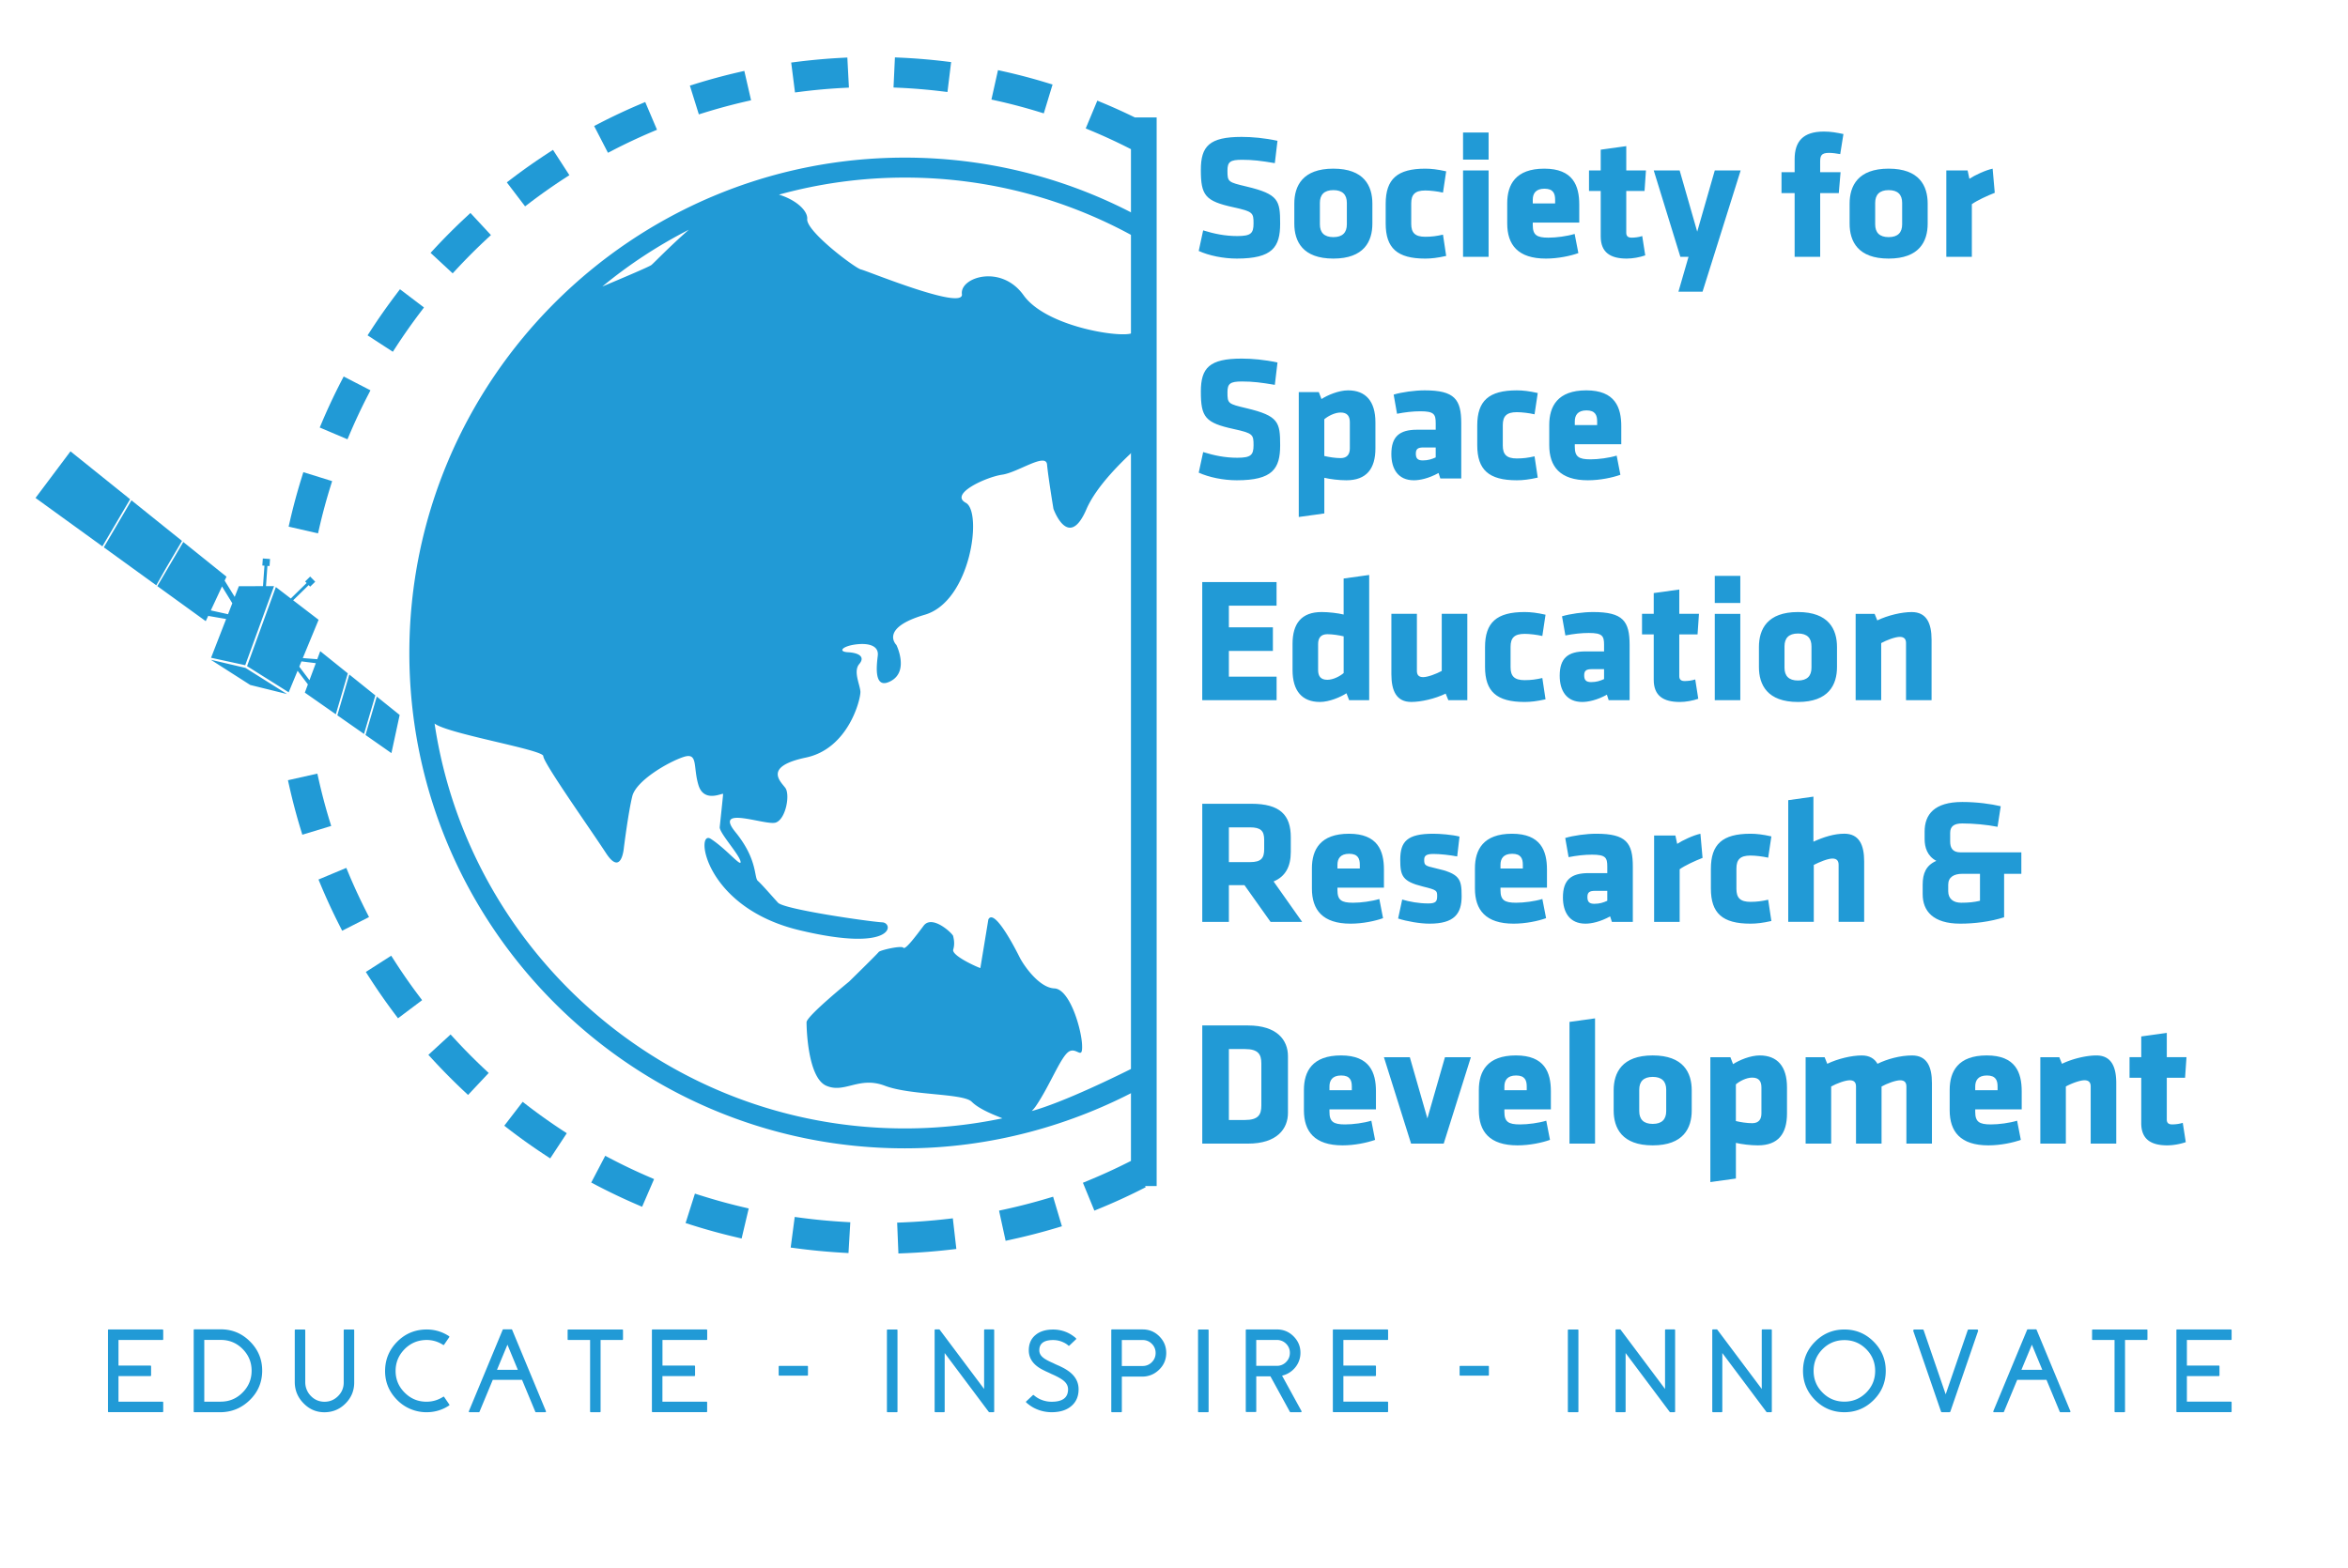
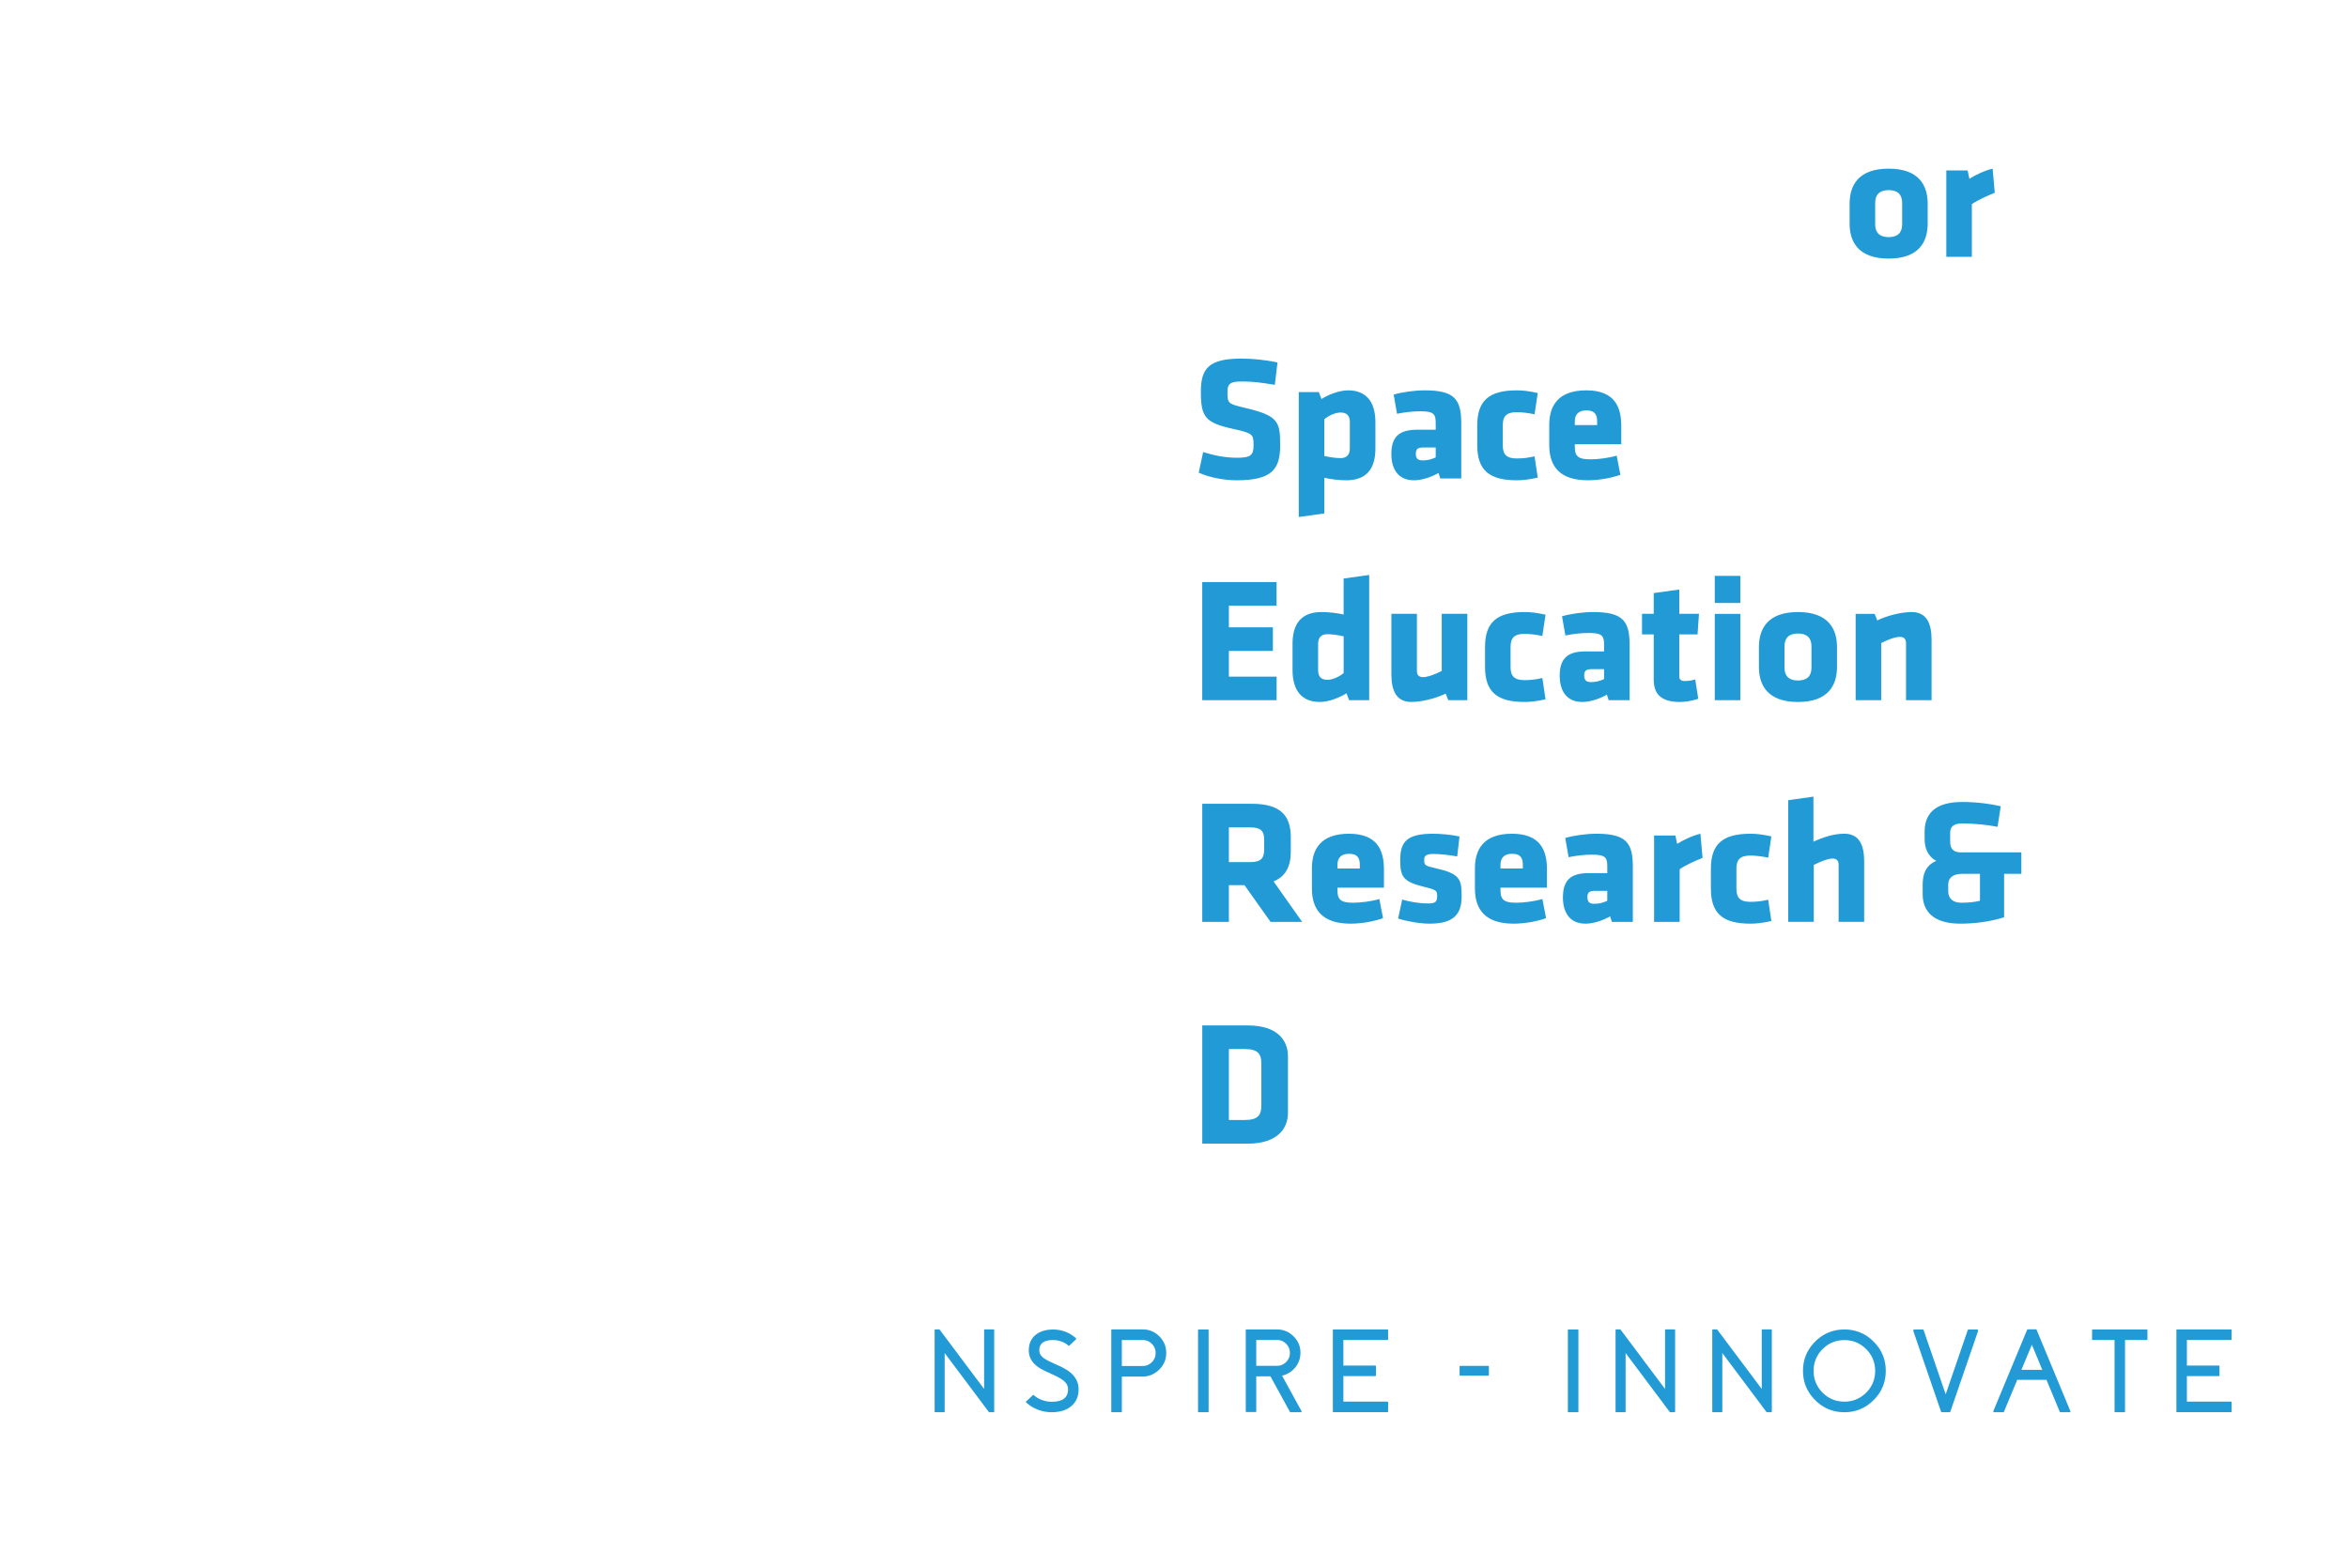
<svg xmlns="http://www.w3.org/2000/svg" xmlns:xlink="http://www.w3.org/1999/xlink" width="992.125" height="662.878" viewBox="0 0 992.125 662.878">
  <g fill="#219ad6">
-     <path d="M522.624 109.292c-5.772 0-11.845-1.274-16.118-3.224l1.875-8.696c4.572 1.424 9.22 2.4 14.394 2.4 5.772 0 6.896-1.125 6.896-5.323 0-4.498-.225-5.022-8.396-6.822-12.07-2.624-13.868-5.023-13.868-15.818 0-9.97 3.523-13.944 17.242-13.944 4.348 0 9.596.45 15.143 1.65l-1.124 9.446c-5.697-.975-9.37-1.425-13.87-1.425-5.022 0-6.147.9-6.147 4.573 0 4.798.226 4.873 8.097 6.747 13.494 3.223 14.17 5.847 14.17 15.668-.002 9.898-3.225 14.77-18.294 14.77zM546.9 94.524v-8.47c0-7.497 3.523-14.77 16.492-14.77s16.492 7.272 16.492 14.77v8.47c0 7.497-3.522 14.768-16.492 14.768S546.9 102.02 546.9 94.524zm22.2.3v-9.07c0-3.448-1.8-5.397-5.697-5.397s-5.697 1.95-5.697 5.397v9.07c0 3.448 1.8 5.397 5.697 5.397s5.697-1.95 5.697-5.397zm27.2-.224c0 3.75 1.574 5.473 5.923 5.473 2.773 0 4.872-.3 7.496-.9l1.35 8.996c-3.674.825-6.297 1.125-8.846 1.125-11.845 0-16.718-4.423-16.718-14.843v-8.32c0-10.42 4.873-14.843 16.718-14.843 2.55 0 5.172.3 8.846 1.125l-1.35 8.996c-2.25-.525-5.397-.9-7.496-.9-4.35 0-5.923 1.725-5.923 5.473V94.6zm21.898-27.14V56h10.795v11.47h-10.795zm0 41.082v-36.5h10.795v36.5h-10.795zm29.46-14.468v1.05c0 4.198 1.65 5.323 6.597 5.323 3.374 0 7.872-.6 11.096-1.575l1.574 8.097c-3.3 1.2-8.62 2.324-13.72 2.324-11.845 0-16.343-5.847-16.343-14.843v-8.546c0-7.872 3.523-14.62 15.668-14.62s14.768 7.197 14.768 15.143v7.646h-19.64zm9.446-9.67c0-2.55-.75-4.648-4.498-4.648s-4.947 2.1-4.947 4.648v1.574h9.445v-1.574zm30.284 24.888c-6.973 0-11.02-2.624-11.02-9.37V80.73h-4.948v-8.696h4.948v-8.77l10.795-1.5v10.27h8.32l-.6 8.696h-7.722v17.692c0 1.5.9 2.024 2.25 2.024 1.2 0 2.924-.15 4.498-.675l1.274 8.17c-2.397.826-5.32 1.35-7.794 1.35zm21.81 14.02l4.273-14.77h-3.448l-11.245-36.5h10.945l7.42 25.864 7.422-25.864H735.5L719.392 123.3h-10.195zm68.366-58.175c-1.5-.3-3.523-.524-4.798-.524-3.448 0-3.674 1.5-3.674 3.898v4.273h8.62l-.75 8.846H769.1v26.913h-10.795V81.63h-5.548v-8.846h5.548V67.3c0-7.497 3.523-11.695 12.37-11.695 3.074 0 5.323.45 8.247 1.05l-1.35 8.472z" />
    <path d="M781.535 94.524v-8.47c0-7.497 3.523-14.77 16.492-14.77s16.492 7.272 16.492 14.77v8.47c0 7.497-3.522 14.768-16.492 14.768s-16.492-7.27-16.492-14.768zm22.2.3v-9.07c0-3.448-1.8-5.397-5.697-5.397s-5.697 1.95-5.697 5.397v9.07c0 3.448 1.8 5.397 5.697 5.397s5.697-1.95 5.697-5.397zm29.45-8.546v22.265H822.4v-36.5h8.996l.75 3.523c2.25-1.5 6.897-3.673 9.82-4.273l.9 10.195c-3.223 1.275-7.346 3.15-9.67 4.8zm-310.56 116.717c-5.772 0-11.845-1.274-16.118-3.224l1.875-8.696c4.572 1.424 9.22 2.4 14.394 2.4 5.772 0 6.896-1.125 6.896-5.323 0-4.498-.225-5.022-8.396-6.822-12.07-2.624-13.868-5.023-13.868-15.818 0-9.97 3.523-13.944 17.242-13.944 4.348 0 9.596.45 15.143 1.65l-1.124 9.445c-5.697-.974-9.37-1.424-13.87-1.424-5.022 0-6.147.9-6.147 4.573 0 4.798.226 4.873 8.097 6.747 13.494 3.223 14.17 5.847 14.17 15.668-.002 9.898-3.225 14.77-18.294 14.77zM581.17 189.5c0 8.62-3.75 13.494-12.295 13.494-3 0-6.822-.45-9.296-1.05v15.068l-10.795 1.5v-52.776h8.47l1.125 2.924c2.55-1.65 7.27-3.673 11.245-3.673 7.42 0 11.545 4.573 11.545 13.494v11.02zm-21.6 3.224c1.874.45 4.647.9 6.896.9 2.85 0 3.898-1.724 3.898-4.123v-11.02c0-2.55-1.05-4.124-3.898-4.124-2.474 0-5.322 1.5-6.896 2.85v15.52zm49.025 9.522l-.75-2.324c-4.198 2.324-7.946 3.073-10.42 3.073-6.747 0-9.52-4.873-9.52-11.095 0-7.347 3.374-10.27 10.87-10.27h7.872v-2.774c0-3.748-.675-5.022-6.447-5.022-3.224 0-6.447.375-9.896 1.05l-1.425-8.096c3.448-1.05 8.92-1.8 13.12-1.8 12.67 0 15.443 3.823 15.443 13.944v23.314h-8.845zm-1.95-13.12h-5.173c-2.324 0-3.224.6-3.224 2.624s.824 2.85 2.924 2.85c2.25 0 3.823-.525 5.473-1.274v-4.2zm28.345-.824c0 3.75 1.574 5.473 5.923 5.473 2.773 0 4.872-.3 7.496-.9l1.35 8.996c-3.674.825-6.297 1.125-8.846 1.125-11.845 0-16.718-4.423-16.718-14.843v-8.32c0-10.42 4.873-14.843 16.718-14.843 2.55 0 5.172.3 8.846 1.125l-1.35 8.996c-2.25-.525-5.397-.9-7.496-.9-4.35 0-5.923 1.725-5.923 5.473v8.618zm30.424-.525v1.05c0 4.198 1.65 5.323 6.597 5.323 3.374 0 7.872-.6 11.096-1.575l1.574 8.097c-3.3 1.2-8.62 2.324-13.72 2.324-11.845 0-16.343-5.847-16.343-14.843v-8.546c0-7.872 3.523-14.62 15.668-14.62s14.768 7.197 14.768 15.143v7.646h-19.64zm9.445-9.67c0-2.55-.75-4.648-4.498-4.648s-4.947 2.1-4.947 4.648v1.574h9.445v-1.574zm-166.863 117.84V246.02h31.4V256H519.25v9.146h18.6v9.97h-18.6v10.87h20.166v9.97h-31.4zm38.154-23.764c0-8.62 3.748-13.494 12.294-13.494 3 0 6.822.45 9.296 1.05v-15.22l10.795-1.5v52.927h-8.47l-1.125-2.924c-2.55 1.648-7.27 3.673-11.244 3.673-7.422 0-11.545-4.573-11.545-13.493v-11.02zm21.6-3.224c-1.874-.45-4.647-.9-6.896-.9-2.85 0-3.898 1.725-3.898 4.124v11.02c0 2.55 1.05 4.123 3.898 4.123 2.474 0 5.322-1.5 6.896-2.85V268.96zm30.95-9.52v24.14c0 1.65.75 2.624 2.624 2.624 1.95 0 5.548-1.35 7.87-2.624v-24.14H620v36.5h-8.02l-1.125-2.774c-4.498 2.175-10.345 3.523-14.543 3.523-6.223 0-8.396-4.647-8.396-11.694V259.44H598.7zm39.578 22.564c0 3.75 1.574 5.473 5.923 5.473 2.773 0 4.872-.3 7.496-.9l1.35 8.996c-3.674.824-6.297 1.124-8.846 1.124-11.845 0-16.718-4.423-16.718-14.843v-8.322c0-10.42 4.873-14.843 16.718-14.843 2.55 0 5.172.3 8.846 1.125l-1.35 8.996c-2.25-.525-5.397-.9-7.496-.9-4.35 0-5.923 1.725-5.923 5.473v8.62zm41.454 13.944l-.75-2.324c-4.198 2.324-7.946 3.073-10.42 3.073-6.747 0-9.52-4.872-9.52-11.095 0-7.347 3.374-10.27 10.87-10.27h7.872v-2.774c0-3.748-.675-5.022-6.447-5.022-3.224 0-6.447.375-9.896 1.05l-1.425-8.096c3.448-1.05 8.92-1.8 13.12-1.8 12.67 0 15.443 3.823 15.443 13.944v23.315h-8.845zm-1.95-13.12h-5.173c-2.324 0-3.224.6-3.224 2.623s.824 2.85 2.924 2.85c2.25 0 3.823-.525 5.473-1.275v-4.198zm32.008 13.87c-6.973 0-11.02-2.624-11.02-9.37v-19.192h-4.948v-8.696h4.948v-8.77l10.795-1.5v10.27h8.32l-.6 8.696h-7.722v17.692c0 1.5.9 2.024 2.25 2.024 1.2 0 2.924-.15 4.498-.675l1.274 8.172c-2.397.825-5.32 1.35-7.794 1.35zm14.767-41.83v-11.47h10.795v11.47h-10.795zm0 41.082v-36.5h10.795v36.5h-10.795zm18.665-14.018v-8.47c0-7.497 3.523-14.77 16.492-14.77s16.493 7.27 16.493 14.77v8.47c0 7.497-3.523 14.77-16.493 14.77s-16.492-7.272-16.492-14.77zm22.2.3v-9.07c0-3.45-1.8-5.398-5.697-5.398s-5.697 1.95-5.697 5.398v9.07c0 3.447 1.8 5.396 5.697 5.396s5.697-1.948 5.697-5.396zm39.953 13.718v-24.14c0-1.65-.75-2.624-2.624-2.624-1.948 0-5.547 1.35-7.87 2.624v24.14h-10.795v-36.5h8.02l1.124 2.774c4.498-2.174 10.346-3.523 14.544-3.523 6.222 0 8.396 4.648 8.396 11.695v25.564h-10.795zm-279.527 78.184h-6.597v15.52h-11.245v-49.928h20.766c12.145 0 16.643 4.798 16.643 14.17v6.146c0 6.223-2.25 10.42-7.27 12.52l12.07 17.093H536.87l-11.02-15.52zm8.32-19.192c0-3.748-1.425-5.247-5.997-5.247h-8.92v14.693h8.92c4.798 0 5.997-1.724 5.997-5.473v-3.973zm30.96 20.242v1.05c0 4.198 1.65 5.322 6.597 5.322 3.374 0 7.872-.6 11.096-1.574l1.574 8.097c-3.3 1.2-8.62 2.323-13.72 2.323-11.845 0-16.343-5.847-16.343-14.843v-8.546c0-7.87 3.523-14.62 15.668-14.62s14.768 7.197 14.768 15.144v7.646h-19.64zm9.446-9.67c0-2.55-.75-4.647-4.498-4.647s-4.947 2.1-4.947 4.647v1.574h9.445v-1.574zM604.03 390.4c-3.973 0-9.67-.975-13.27-2.174l1.724-8.02c3 .9 6.972 1.65 11.02 1.65 3.224 0 3.748-.9 3.748-3.074 0-2.324-.075-2.624-5.922-4.05-8.847-2.174-9.67-4.572-9.67-11.395 0-7.72 2.998-10.945 13.943-10.945 2.774 0 7.872.375 11.096 1.2l-.975 8.396c-3.224-.6-7.197-1.05-10.046-1.05-3.148 0-3.898.824-3.898 2.474 0 2.25.3 2.55 4.648 3.523 10.42 2.324 11.17 4.573 11.17 11.845.001 7.497-3.148 11.62-13.57 11.62zm29.986-15.218v1.05c0 4.198 1.65 5.322 6.597 5.322 3.374 0 7.872-.6 11.096-1.574l1.574 8.097c-3.3 1.2-8.62 2.323-13.72 2.323-11.845 0-16.343-5.847-16.343-14.843v-8.546c0-7.87 3.523-14.62 15.668-14.62s14.768 7.197 14.768 15.144v7.646h-19.64zm9.445-9.67c0-2.55-.75-4.647-4.498-4.647s-4.947 2.1-4.947 4.647v1.574h9.445v-1.574zm37.63 24.138l-.75-2.323c-4.198 2.323-7.946 3.072-10.42 3.072-6.747 0-9.52-4.872-9.52-11.094 0-7.348 3.374-10.27 10.87-10.27h7.872v-2.773c0-3.748-.675-5.022-6.447-5.022-3.224 0-6.447.374-9.896 1.05l-1.425-8.097c3.448-1.05 8.92-1.8 13.12-1.8 12.67 0 15.443 3.824 15.443 13.944v23.314h-8.845zm-1.95-13.12h-5.173c-2.324 0-3.224.6-3.224 2.624s.824 2.85 2.924 2.85c2.25 0 3.823-.524 5.473-1.274v-4.2zm30.584-9.144v22.265H698.93v-36.5h8.996l.75 3.523c2.25-1.5 6.897-3.674 9.82-4.273l.9 10.195c-3.223 1.275-7.346 3.15-9.67 4.8zm23.984 8.32c0 3.75 1.574 5.473 5.923 5.473 2.773 0 4.872-.3 7.496-.898l1.35 8.995c-3.674.825-6.297 1.124-8.846 1.124-11.845 0-16.718-4.422-16.718-14.843v-8.32c0-10.42 4.873-14.844 16.718-14.844 2.55 0 5.172.3 8.846 1.125l-1.35 8.996c-2.25-.525-5.397-.9-7.496-.9-4.35 0-5.923 1.725-5.923 5.473v8.62zm43.18 13.944V365.5c0-1.648-.75-2.623-2.624-2.623-1.948 0-5.547 1.5-7.87 2.698v24.064H755.6v-51.427l10.645-1.5v19.042c4.424-2.024 8.847-3.374 13.045-3.374 6.222 0 8.396 4.648 8.396 11.695v25.563H776.9zm77.2-20.315h-7.272V387.7c-5.847 1.874-12.594 2.698-18.517 2.698-11.545 0-15.893-5.396-15.893-12.443v-4.05c0-4.723 1.424-8.17 5.772-10.045-3.823-2.024-4.948-5.697-4.948-9.22v-3.148c0-7.272 4.123-12.52 15.894-12.52 6.222 0 12.145.824 16.268 1.8l-1.35 8.695c-4.423-.898-10.27-1.424-14.918-1.424-3.523 0-5.098 1.274-5.098 3.973v3.674c0 2.624.975 4.573 4.348 4.573H854.1v9.072zm-30.887 7.346c0 3.225 2.174 4.873 5.473 4.873 3.073 0 5.397-.225 7.946-.824v-11.395h-7.496c-3.523 0-5.923 1.424-5.923 4.572v2.774zM527.347 483.354h-19.34v-49.928h19.34c12.295 0 16.868 6.223 16.868 12.97v24c0 6.672-4.573 12.97-16.868 12.97zm5.623-33.885c0-3.898-1.35-6.072-6.972-6.072h-6.747v29.986h6.747c5.622 0 6.972-2.174 6.972-6.072v-17.84z" />
    <use xlink:href="#B" />
-     <path d="M610.03 483.354h-13.794l-11.47-36.5h10.945l7.42 25.863 7.422-25.863H621.5l-11.47 36.5zm25.636-14.47v1.05c0 4.198 1.65 5.322 6.597 5.322 3.374 0 7.872-.6 11.096-1.574l1.574 8.097c-3.3 1.2-8.62 2.324-13.72 2.324-11.845 0-16.343-5.848-16.343-14.844v-8.546c0-7.872 3.523-14.62 15.668-14.62s14.768 7.197 14.768 15.144v7.646h-19.64zm9.446-9.67c0-2.55-.75-4.647-4.498-4.647s-4.947 2.1-4.947 4.647v1.575h9.445v-1.575zm18.064 24.14v-51.427l10.795-1.5v52.927h-10.795zm18.664-14.02v-8.472c0-7.496 3.523-14.77 16.492-14.77s16.493 7.272 16.493 14.77v8.472c0 7.496-3.523 14.77-16.493 14.77s-16.492-7.273-16.492-14.77zm22.2.3v-9.07c0-3.448-1.8-5.397-5.697-5.397s-5.697 1.95-5.697 5.397v9.07c0 3.448 1.8 5.397 5.697 5.397s5.697-1.95 5.697-5.397zm51.04.975c0 8.62-3.75 13.494-12.295 13.494-3 0-6.822-.45-9.296-1.05v15.068l-10.795 1.5v-52.776h8.47l1.125 2.924c2.55-1.65 7.27-3.674 11.245-3.674 7.42 0 11.545 4.573 11.545 13.494v11.02zm-21.6 3.224c1.874.45 4.647.9 6.896.9 2.85 0 3.898-1.725 3.898-4.123v-11.02c0-2.55-1.05-4.123-3.898-4.123-2.474 0-5.322 1.5-6.896 2.85v15.52zm50.76 9.52v-24.14c0-1.648-.75-2.623-2.624-2.623-1.948 0-5.547 1.35-7.87 2.623v24.14H762.95v-36.5h8.02l1.124 2.773c4.498-2.174 10.346-3.523 14.544-3.523 3.224 0 5.397 1.274 6.672 3.523 4.123-2.023 9.596-3.523 14.618-3.523 6.223 0 8.396 4.648 8.396 11.695v25.563H805.53v-24.14c0-1.648-.75-2.623-2.624-2.623-1.95 0-5.548 1.35-7.872 2.623v24.14H784.24z" />
    <use xlink:href="#B" x="272.858" />
-     <path d="M883.4 483.354v-24.14c0-1.648-.75-2.623-2.624-2.623-1.95 0-5.547 1.35-7.87 2.623v24.14H862.12v-36.5h8.02l1.124 2.773c4.498-2.174 10.346-3.523 14.544-3.523 6.222 0 8.396 4.648 8.396 11.695v25.563H883.4zm32.384.75c-6.973 0-11.02-2.624-11.02-9.37v-19.2h-4.948v-8.696h4.948v-8.77l10.795-1.5v10.27h8.32l-.6 8.696h-7.722v17.692c0 1.5.9 2.023 2.25 2.023 1.2 0 2.924-.15 4.498-.675l1.274 8.172c-2.396.824-5.32 1.35-7.794 1.35zM382.335 66.62c-115.445 0-209.37 93.926-209.37 209.372s93.925 209.37 209.37 209.37c36.103 0 70.697-9.675 100.43-25.87v-10.118c-11.205 5.702-33.407 16.5-46.797 20.225.584-.633 1.168-1.28 1.73-2.104 5.73-8.34 10.415-20.584 13.8-22.92 3.385-2.344 6 3.912 5.722-2.88-.246-6.748-5.194-23.68-11.718-23.934-6.5-.274-13.02-9.894-14.6-13.025-1.563-3.125-10.674-21.098-13.278-16.144l-3.386 20.57c-1.04-.26-12.243-5.215-11.462-7.812s.182-4.687-.036-5.735c-.226-1.04-8.818-9.198-12.47-4.342-3.646 4.87-7.803 10.344-8.584 9.288-.774-1.034-9.896 1.05-10.416 1.83s-12.498 12.5-12.498 12.5-17.974 14.6-17.974 17.187c0 2.6.52 23.433 8.34 26.825 7.812 3.392 13.8-4.16 24.744 0 10.942 4.173 33.067 3.117 36.72 6.776 3.597 3.603 11.224 6.173 12.927 7-13.308 2.786-27.086 4.264-41.2 4.264-100.667 0-184.27-74.42-198.703-171.132 5.5 4.343 45.933 11.063 45.933 13.744 0 2.844 19.852 30.816 26.487 41.006 6.637 10.184 7.58-2.377 7.58-2.377s1.886-15.012 3.54-21.647c1.66-6.622 15.158-14.433 21.555-16.565s4.032 4.024 6.396 11.836c2.365 7.818 10.416 3.083 10.416 3.793 0 .704-1.184 11.6-1.416 13.976-.24 2.364 8.06 11.372 8.763 14.44.7 3.082-5.927-5.2-12.548-9.464-6.637-4.265-3.082 28.88 37.4 38.6 40.5 9.7 40.027-3.083 35.052-3.322-4.97-.232-41.45-5.44-44.053-8.3-2.604-2.836-6.868-7.8-8.528-9.232-1.654-1.436 0-9.008-9.472-20.62-9.473-11.604 12.792-2.6 17.05-4.012 4.257-1.43 6.157-11.85 4.024-14.687-2.132-2.85-9.238-9 8.763-12.8 18-3.786 23.2-24.863 22.977-27.932-.24-3.082-3.083-8.528-.472-11.6 2.604-3.082-.24-4.736-4.736-4.968-4.504-.24-2.364-2.6 3.322-3.314 5.68-.7 9.704.704 9.232 4.735s-1.9 14.926 5.687 10.654c7.58-4.258 2.18-15.158 2.18-15.158s-7.4-7.094 12.033-12.78c19.416-5.686 24.4-43.525 17.3-47.3-7.1-3.793 8.74-10.95 15.383-11.892 6.63-.95 18.472-9.48 18.943-4.272.472 5.215 2.7 18.705 2.7 18.705s6.312 17.77 13.9.247c4.208-9.73 14.692-20.183 23.758-28.212V141.3c-2.254-.515-3.925-.692-4.7-.405-5.1 1.893-36.095-2.842-45.573-16.107-9.48-13.258-27.002-7.58-26.052-.472.95 7.1-40.268-9.95-42.64-10.422-2.364-.47-23.208-16.1-22.73-21.315.3-3.448-4.615-8.085-11.935-10.316a200.25 200.25 0 0 1 53.208-7.206c36.56 0 70.862 9.82 100.42 26.955V92.35c-29.827-16.394-64.053-25.73-100.43-25.73zM291.05 97.1c-8.2 7.178-14.9 14.215-15.827 14.92-.915.7-10.767 4.904-20.717 9.084 11.216-9.28 23.482-17.3 36.544-24.003zM142.538 302.337l11.28 7.885 4.777-16.295-11-8.838zm26.337-.15l-9.668-7.767-4.76 16.24 10.948 7.656zm-46.893-9.58l3.763-9.1 4.355 5.762-1.294 3.475L141.9 301.9l5.07-17.3-11.657-9.373-1.286 3.458-.13-.078-5.955-.46 6.68-16.183-10.75-8.238 6.557-6.42.634.646 2.13-2.085-2.134-2.18-2.13 2.084.633.647-6.685 6.543-6.313-4.84-12.17 33.427 17.582 11.06zm5.4-13.06l6.063.752-2.684 7.2-4.302-5.723.923-2.24zm-38.3-.688l16.658 10.653 15.564 3.847-17.58-11.062zm.116-.845l14.423 3.146 12.177-33.425-3.4.01.6-8.564.902.064.2-2.975-3.043-.215-.212 2.972.9.066-.616 8.653-10.2.028-1.755 4.514-4.25-6.88.777-1.667-18.248-14.663-10.97 18.654 20.455 14.808 1.068-2.293.146.104 7.4 1.282-6.365 16.383zM89.08 258l4.723-10.13 4.355 7.096-1.803 4.64L89.08 258z" />
-     <path d="M54.295 210.458l-.22-.175-24.296-19.52-14.767 19.7 28.256 20.457 11.706-19.906zm22.608 18.165l-.185-.147-21.176-17.015-11.68 19.878 22.17 16.055 4.108-7.266zM488.715 49.628h-9.2c-4.46-2.18-9-4.24-13.546-6.132l-2.307-.96-4.9 11.75 2.306.963c5.43 2.267 10.9 4.792 16.228 7.504l.577.293v427.632l-1.726.866a240.73 240.73 0 0 1-16.271 7.417l-2.3.95 4.84 11.777 2.312-.95c5.828-2.393 11.598-5.023 17.15-7.817l2.232-1.124-.25-.494h4.872V49.628zm-218.385-5.53a251.8 251.8 0 0 0-17.062 8.014l-2.22 1.147 5.84 11.317 2.222-1.146a239.65 239.65 0 0 1 16.199-7.61l2.302-.978-4.98-11.72-2.302.976zm-103.68 361.95l-1.35-2.105-10.72 6.87 1.348 2.105a255.22 255.22 0 0 0 10.748 15.473l1.502 2 10.18-7.652-1.5-1.998c-3.605-4.803-7.04-9.747-10.2-14.693zM147.8 183.374a241.06 241.06 0 0 1 7.593-16.176l1.146-2.222-11.324-5.838-1.146 2.22a250.27 250.27 0 0 0-7.996 17.039l-.975 2.3 11.726 4.976.976-2.3zm-12.86 39.622a237.3 237.3 0 0 1 4.659-17.257l.743-2.388-12.17-3.782-.74 2.4c-1.887 6.085-3.54 12.204-4.912 18.186l-.56 2.437 12.42 2.85.56-2.436zm19.857 162.376a241.72 241.72 0 0 1-7.511-16.245l-.963-2.3-11.75 4.92.963 2.305a255.03 255.03 0 0 0 7.911 17.102l1.133 2.23 11.347-5.772-1.13-2.228zm-15.592-38.666a239.33 239.33 0 0 1-4.564-17.287l-.548-2.44-12.426 2.792.547 2.44c1.37 6.095 2.984 12.22 4.803 18.202l.728 2.392 12.2-3.704-.73-2.394zM338.398 38.76a243.88 243.88 0 0 1 17.81-1.597l2.496-.13-.667-12.717-2.496.13c-6.23.324-12.537.9-18.75 1.677l-2.48.315 1.607 12.638 2.48-.315zm-26.32-8.23a252.62 252.62 0 0 0-18.179 4.911l-2.4.743 3.792 12.16 2.384-.74a242.08 242.08 0 0 1 17.25-4.66l2.433-.562-2.852-12.413-2.436.562zm128.97 17.382l3.704-12.188-2.4-.73c-6.014-1.834-12.144-3.45-18.22-4.805l-2.44-.544-2.772 12.43 2.437.546c5.845 1.3 11.662 2.845 17.288 4.56l2.392.73zM167.5 124.25a253.19 253.19 0 0 0-10.827 15.396l-1.36 2.096 10.68 6.936 1.362-2.095a247.56 247.56 0 0 1 10.287-14.63l1.5-2-10.14-7.7-1.512 2zm230.363-85.667l2.48.3 1.548-12.647-2.485-.3a254.47 254.47 0 0 0-18.769-1.563l-2.496-.115-.596 12.727 2.5.114c5.92.27 11.916.77 17.82 1.485zm44.72 467.937c-5.994 1.785-12.05 3.347-18.003 4.643l-2.443.53 2.778 12.75 2.444-.534a261.16 261.16 0 0 0 18.949-4.89l2.393-.715-3.72-12.497-2.397.713zM196.95 91.718c-4.572 4.243-9.052 8.726-13.316 13.322l-1.7 1.833 9.336 8.66 1.7-1.83c4.1-4.4 8.344-8.656 12.644-12.65l1.83-1.7-8.662-9.337-1.833 1.7zm34.6-26.995a252.97 252.97 0 0 0-15.409 10.846l-1.988 1.515 7.712 10.13 2-1.513c4.753-3.615 9.674-7.078 14.626-10.3l2.096-1.36-6.927-10.7-2.1 1.363zm26.4 424.965l-2.215-1.162-5.918 11.3 2.22 1.158a255.87 255.87 0 0 0 16.987 8.091l2.293.988 5.057-11.7-2.3-1a234.3 234.3 0 0 1-16.125-7.686zm-35.124-22.458l-1.98-1.522-7.77 10.098 1.98 1.524a252.63 252.63 0 0 0 15.343 10.912l2.087 1.37 7.003-10.64-2.1-1.374a243.32 243.32 0 0 1-14.573-10.369zm-30.74-28.153l-1.7-1.84-9.377 8.614 1.7 1.84a258.37 258.37 0 0 0 13.235 13.392l1.822 1.714 8.73-9.288-1.823-1.712a244.26 244.26 0 0 1-12.584-12.72zm103.928 66.187l-2.384-.758-3.943 12.438 2.383.756a254.48 254.48 0 0 0 18.862 5.2l2.432.573 3-12.7-2.437-.572a241.94 241.94 0 0 1-17.913-4.948zm42.27 9.43l-2.482-.332-1.706 12.94 2.477.328a266.27 266.27 0 0 0 19.458 1.85l2.494.144.763-13.02-2.497-.146a250.72 250.72 0 0 1-18.507-1.763zm61.842.533c-6.098.703-12.337 1.188-18.544 1.44l-2.5.102.532 13.03 2.497-.1a261.91 261.91 0 0 0 19.503-1.518l2.48-.287-1.484-12.952-2.486.288zM68.65 561.935c.2 0 .317.106.317.317v3.8c0 .212-.106.317-.317.317H50.07v10.815h13.452c.2 0 .317.106.317.317v3.8c0 .212-.106.317-.317.317H50.07v10.815h18.58c.2 0 .317.106.317.317v3.8c0 .212-.106.317-.317.317H45.944c-.212 0-.317-.105-.317-.317v-34.33c0-.2.105-.317.317-.317H68.65zm24.6-.075c4.9 0 9.065 1.75 12.5 5.25 3.45 3.5 5.127 7.7 5.03 12.598-.098 4.785-1.888 8.847-5.37 12.183s-7.634 5.005-12.45 5.005h-10.8c-.212 0-.317-.105-.317-.317v-34.4c0-.2.105-.317.317-.317h11.08zm0 30.567c3.613 0 6.7-1.277 9.23-3.833 2.555-2.555 3.833-5.63 3.833-9.23s-1.278-6.673-3.833-9.23c-2.54-2.54-5.615-3.8-9.23-3.8h-6.934v26.1h6.934zm56.098-30.492c.2 0 .317.106.317.317v22.095c0 3.418-1.205 6.348-3.613 8.8s-5.322 3.695-8.74 3.76c-3.5.064-6.502-1.18-9-3.735-2.507-2.522-3.76-5.55-3.76-9.082v-21.826c0-.2.105-.317.317-.317h3.8c.2 0 .317.106.317.317v21.875a8.23 8.23 0 0 0 2.246 5.762c1.53 1.628 3.385 2.482 5.566 2.563 2.295.082 4.272-.675 5.933-2.27 1.66-1.6 2.5-3.556 2.5-5.835v-22.095c0-.2.105-.317.317-.317h3.8zm40.496 31.69c.114.18.08.326-.098.44-2.88 1.9-6.063 2.832-9.546 2.832a17.28 17.28 0 0 1-7.007-1.465c-2.148-.943-4.037-2.278-5.664-4.004-3.467-3.646-5.062-7.983-4.785-13.013.244-4.33 1.904-8.064 4.98-11.206 3.06-3.14 6.754-4.883 11.084-5.225 3.97-.3 7.6.6 10.913 2.76.18.114.2.26.098.44l-2.148 3.15c-.114.18-.26.212-.44.098-2.44-1.578-5.127-2.254-8.057-2.026-3.32.26-6.145 1.628-8.472 4.102-2.312 2.475-3.5 5.388-3.54 8.74-.05 3.63 1.212 6.738 3.784 9.326 2.555 2.588 5.64 3.882 9.253 3.882 2.57 0 4.923-.7 7.056-2.075a.28.28 0 0 1 .44.098l2.15 3.15zm26.263-31.764c.146 0 .244.065.293.195l14.282 34.4c.05.098.04.195-.024.293s-.155.146-.27.146h-3.906c-.146 0-.244-.064-.293-.195l-5.6-13.477h-12.38l-5.6 13.478c-.05.13-.146.195-.293.195h-3.906c-.114 0-.204-.05-.27-.146s-.073-.195-.024-.293l14.282-34.4c.065-.13.163-.195.293-.195h3.394zm2.7 17.115l-4.395-10.62-4.42 10.62h8.814zm44.12-17.04c.2 0 .317.106.317.317v3.8c0 .212-.106.317-.317.317h-9.155v30.2c0 .212-.106.317-.317.317h-3.8c-.212 0-.317-.105-.317-.317v-30.2h-9.18c-.212 0-.317-.105-.317-.317v-3.8c0-.2.105-.317.317-.317h22.778zm35.574 0c.2 0 .317.106.317.317v3.8c0 .212-.106.317-.317.317h-18.58v10.815h13.452c.2 0 .317.106.317.317v3.8c0 .212-.106.317-.317.317H279.9v10.815h18.58c.2 0 .317.106.317.317v3.8c0 .212-.106.317-.317.317h-22.705c-.212 0-.317-.105-.317-.317v-34.33c0-.2.105-.317.317-.317H298.5zm30.836 19.505c-.212 0-.317-.105-.317-.317v-3.5c0-.2.105-.317.317-.317h11.743c.2 0 .317.106.317.317v3.5c0 .212-.106.317-.317.317h-11.743zm49.57-19.505c.2 0 .317.106.317.317v34.326c0 .212-.106.317-.317.317h-3.833c-.212 0-.317-.105-.317-.317v-34.326c0-.2.105-.317.317-.317h3.833z" />
    <path d="M419.77 561.9c.2 0 .317.106.317.317v34.35c0 .212-.106.317-.317.317h-1.733c-.098 0-.18-.04-.244-.122l-18.628-24.878v24.683c0 .212-.106.317-.317.317h-3.613c-.212 0-.317-.105-.317-.317v-34.35c0-.2.105-.317.317-.317h1.6c.098 0 .18.05.244.146l18.75 25.024v-24.854c0-.2.105-.317.317-.317h3.613zm26.482 14.83l.708.317.732.317 1.563.78c1.22.65 2.254 1.335 3.1 2.05 2.262 1.92 3.394 4.257 3.394 7.007 0 2.995-1.018 5.355-3.052 7.08-2.035 1.742-4.802 2.612-8.3 2.612-2.572 0-4.997-.57-7.275-1.7a15.52 15.52 0 0 1-2.246-1.392l-.757-.586-.488-.44c-.163-.146-.163-.3 0-.464l2.783-2.612c.146-.13.293-.13.44 0l.366.317.537.4a11.57 11.57 0 0 0 1.587.928 11.63 11.63 0 0 0 5.054 1.123c4.606 0 6.9-1.75 6.9-5.25 0-1.35-.586-2.53-1.758-3.54-.993-.862-2.694-1.822-5.103-2.88l-.073-.024-1.147-.562-.6-.27-.66-.293-1.416-.708c-1.1-.57-2.02-1.18-2.783-1.83-2.035-1.74-3.052-3.865-3.052-6.372 0-2.718.92-4.858 2.76-6.42 1.84-1.578 4.346-2.368 7.52-2.368a14.42 14.42 0 0 1 6.494 1.514c.716.358 1.392.773 2.026 1.245l.684.513.44.415c.18.146.18.302 0 .464l-2.76 2.612c-.146.13-.293.14-.44.024l-.317-.293-.464-.342a9.44 9.44 0 0 0-1.367-.757c-1.35-.635-2.783-.952-4.297-.952-3.9 0-5.835 1.45-5.835 4.346 0 1.14.496 2.133 1.5 2.98.83.717 2.303 1.53 4.42 2.44l.073.05 1.122.538zm36.54-14.83c2.815 0 5.2 1 7.153 3.003 1.97 2.02 2.913 4.436 2.832 7.25-.082 2.702-1.123 4.997-3.125 6.885-1.986 1.872-4.338 2.808-7.056 2.808h-8.57v14.722c0 .212-.106.317-.317.317h-3.833c-.212 0-.317-.105-.317-.317v-34.375c0-.195.105-.293.317-.293h12.915zm0 15.454a5.32 5.32 0 0 0 3.906-1.61c1.074-1.073 1.6-2.368 1.6-3.882a5.29 5.29 0 0 0-1.61-3.882c-1.073-1.074-2.376-1.6-3.906-1.6h-8.765v10.986h8.765zm27.58-15.42c.212 0 .317.106.317.317v34.326c0 .212-.105.317-.317.317h-3.833c-.212 0-.317-.105-.317-.317v-34.326c0-.2.105-.317.317-.317h3.833zm39.57 34.497c.05.098.04.204-.024.317-.05.098-.14.146-.27.146h-4.346a.27.27 0 0 1-.27-.17l-8.203-14.966.024-.024h-6.03v14.77c0 .212-.105.317-.317.317h-3.8c-.212 0-.317-.105-.317-.317v-34.277c0-.2.105-.317.317-.317h12.842c2.8 0 5.176 1 7.13 3.003s2.9 4.403 2.808 7.202a9.62 9.62 0 0 1-2.319 6.006 10.06 10.06 0 0 1-5.444 3.32l8.227 15zm-10.4-19.14a5.29 5.29 0 0 0 3.882-1.61c1.074-1.073 1.6-2.36 1.6-3.857a5.29 5.29 0 0 0-1.61-3.882 5.33 5.33 0 0 0-3.882-1.587h-8.716v10.938h8.716zm46.672-15.357c.2 0 .317.106.317.317v3.8c0 .212-.106.317-.317.317h-18.58v10.815h13.452c.2 0 .317.106.317.317v3.8c0 .212-.106.317-.317.317h-13.452v10.815h18.58c.2 0 .317.106.317.317v3.8c0 .212-.106.317-.317.317H563.5c-.212 0-.317-.105-.317-.317v-34.33c0-.2.105-.317.317-.317h22.705zm30.845 19.505c-.212 0-.317-.105-.317-.317v-3.5c0-.2.105-.317.317-.317h11.743c.212 0 .317.106.317.317v3.5c0 .212-.105.317-.317.317H617.06zm49.572-19.505c.212 0 .317.106.317.317v34.326c0 .212-.105.317-.317.317H662.8c-.212 0-.317-.105-.317-.317v-34.326c0-.2.105-.317.317-.317h3.833zm40.862-.035c.2 0 .317.106.317.317v34.35c0 .212-.106.317-.317.317h-1.733c-.098 0-.18-.04-.244-.122l-18.628-24.878v24.683c0 .212-.105.317-.317.317h-3.613c-.212 0-.317-.105-.317-.317v-34.35c0-.2.105-.317.317-.317h1.6c.098 0 .18.05.244.146l18.75 25.024v-24.854c0-.2.105-.317.317-.317h3.613zm40.863 0c.212 0 .317.106.317.317v34.35c0 .212-.105.317-.317.317h-1.733c-.098 0-.18-.04-.244-.122l-18.628-24.878v24.683c0 .212-.106.317-.317.317h-3.613c-.212 0-.317-.105-.317-.317v-34.35c0-.2.105-.317.317-.317h1.6c.098 0 .18.05.244.146l18.75 25.024v-24.854c0-.2.105-.317.317-.317h3.613zm30.973.035c4.817 0 8.936 1.7 12.354 5.127s5.127 7.536 5.127 12.354-1.7 8.936-5.127 12.354-7.536 5.127-12.354 5.127-8.936-1.7-12.354-5.127-5.127-7.535-5.127-12.354 1.7-8.936 5.127-12.354 7.537-5.127 12.354-5.127zm0 30.493c3.58 0 6.648-1.27 9.204-3.8 2.54-2.54 3.8-5.606 3.8-9.204 0-3.58-1.27-6.648-3.8-9.204-2.556-2.54-5.623-3.8-9.204-3.8-3.597 0-6.665 1.27-9.204 3.8-2.54 2.556-3.8 5.624-3.8 9.204 0 3.598 1.27 6.665 3.8 9.204s5.608 3.8 9.204 3.8zm52.094-30.176c.08-.2.236-.317.464-.317h3.467a.46.46 0 0 1 .39.195.47.47 0 0 1 .073.44l-11.694 34c-.065.212-.212.317-.44.317h-3.1c-.23 0-.375-.105-.44-.317l-11.694-34a.47.47 0 0 1 .073-.439c.098-.13.228-.195.4-.195h3.467c.228 0 .374.106.44.317l9.302 27.075 9.3-27.075zm28.826-.392c.146 0 .244.065.293.195l14.282 34.4c.05.098.04.195-.024.293s-.154.146-.27.146h-3.906c-.146 0-.244-.064-.293-.195l-5.6-13.477h-12.378l-5.6 13.477c-.05.13-.146.195-.293.195h-3.906c-.114 0-.203-.05-.27-.146a.27.27 0 0 1-.024-.293l14.282-34.4c.065-.13.163-.195.293-.195h3.394zm2.7 17.115l-4.395-10.62-4.42 10.62h8.814zm44.12-17.04c.212 0 .317.106.317.317v3.8c0 .212-.105.317-.317.317h-9.155v30.2c0 .212-.105.317-.317.317h-3.8c-.212 0-.317-.105-.317-.317v-30.2h-9.18c-.212 0-.317-.105-.317-.317v-3.8c0-.2.105-.317.317-.317h22.778zm35.564 0c.2 0 .317.106.317.317v3.8c0 .212-.106.317-.317.317h-18.58v10.815h13.452c.2 0 .317.106.317.317v3.8c0 .212-.106.317-.317.317h-13.452v10.815h18.58c.2 0 .317.106.317.317v3.8c0 .212-.106.317-.317.317H919.93c-.212 0-.317-.105-.317-.317v-34.33c0-.2.105-.317.317-.317h22.705z" />
  </g>
  <defs>
-     <path id="B" d="M561.754 468.885v1.05c0 4.198 1.65 5.322 6.597 5.322 3.374 0 7.872-.6 11.096-1.574l1.574 8.097c-3.3 1.2-8.62 2.324-13.72 2.324-11.845 0-16.343-5.848-16.343-14.844v-8.546c0-7.872 3.523-14.62 15.668-14.62s14.768 7.197 14.768 15.144v7.646h-19.64zm9.445-9.67c0-2.55-.75-4.647-4.498-4.647s-4.947 2.1-4.947 4.647v1.575h9.445v-1.575z" />
-   </defs>
+     </defs>
</svg>